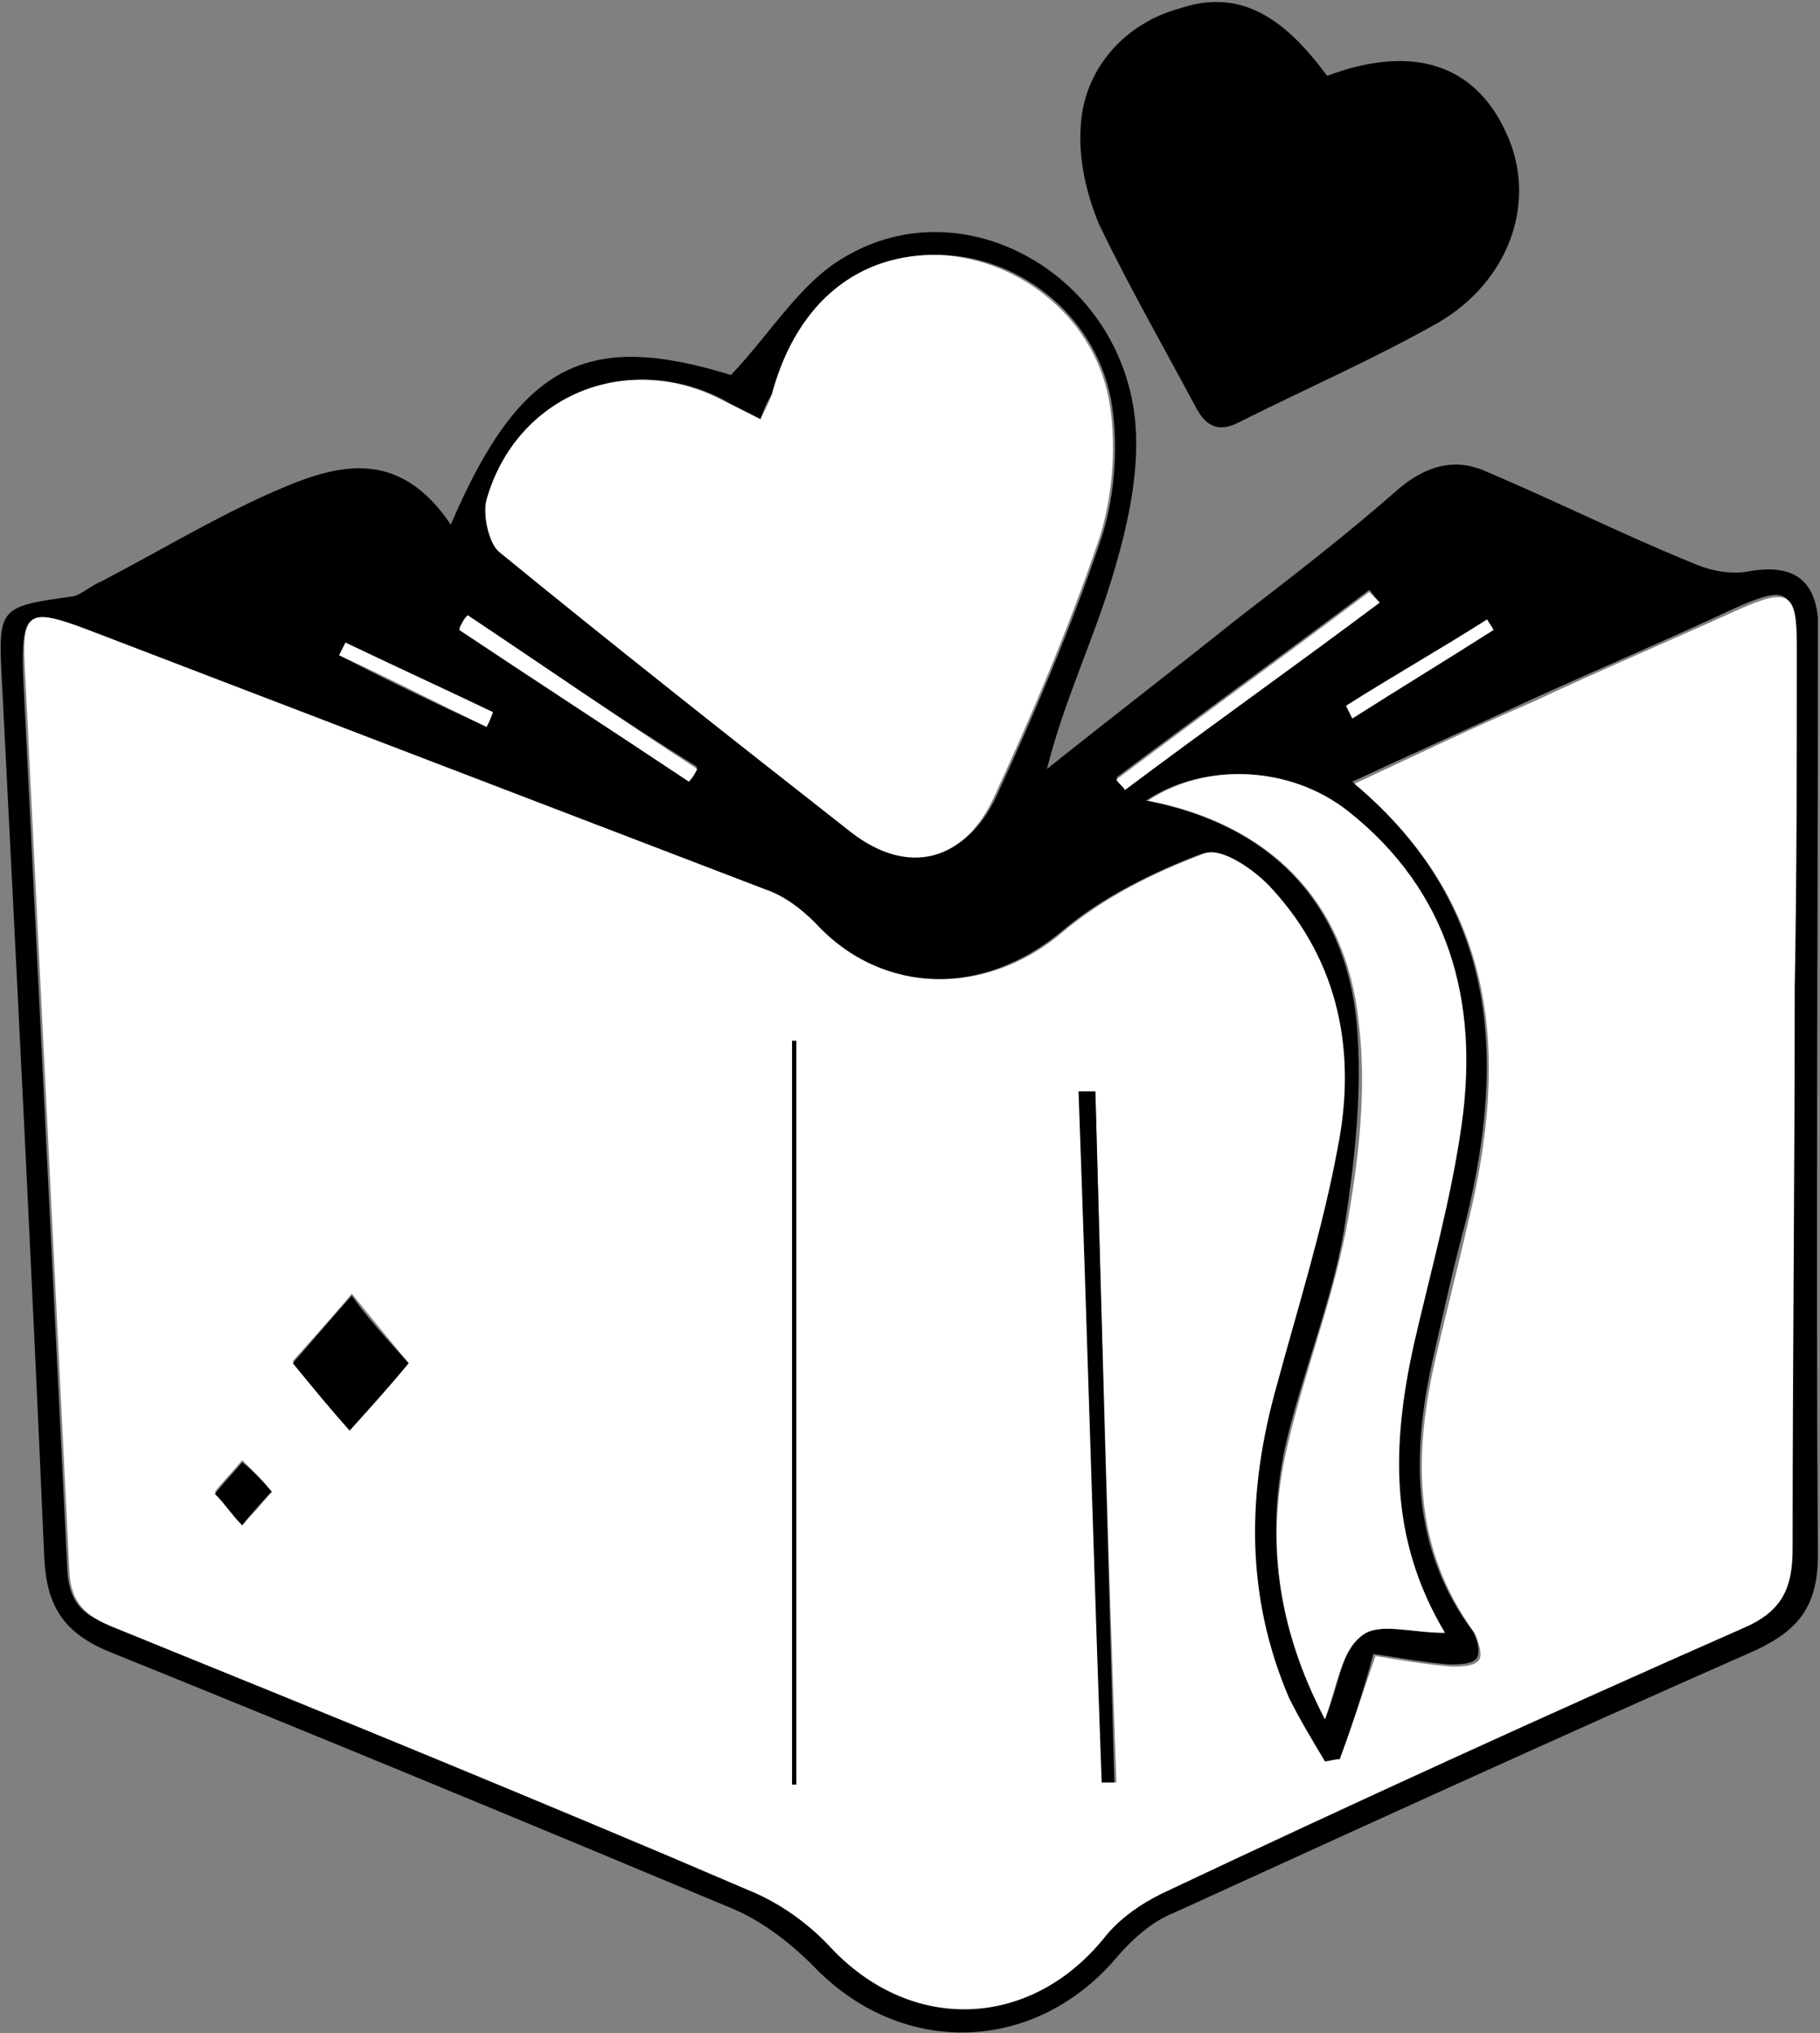
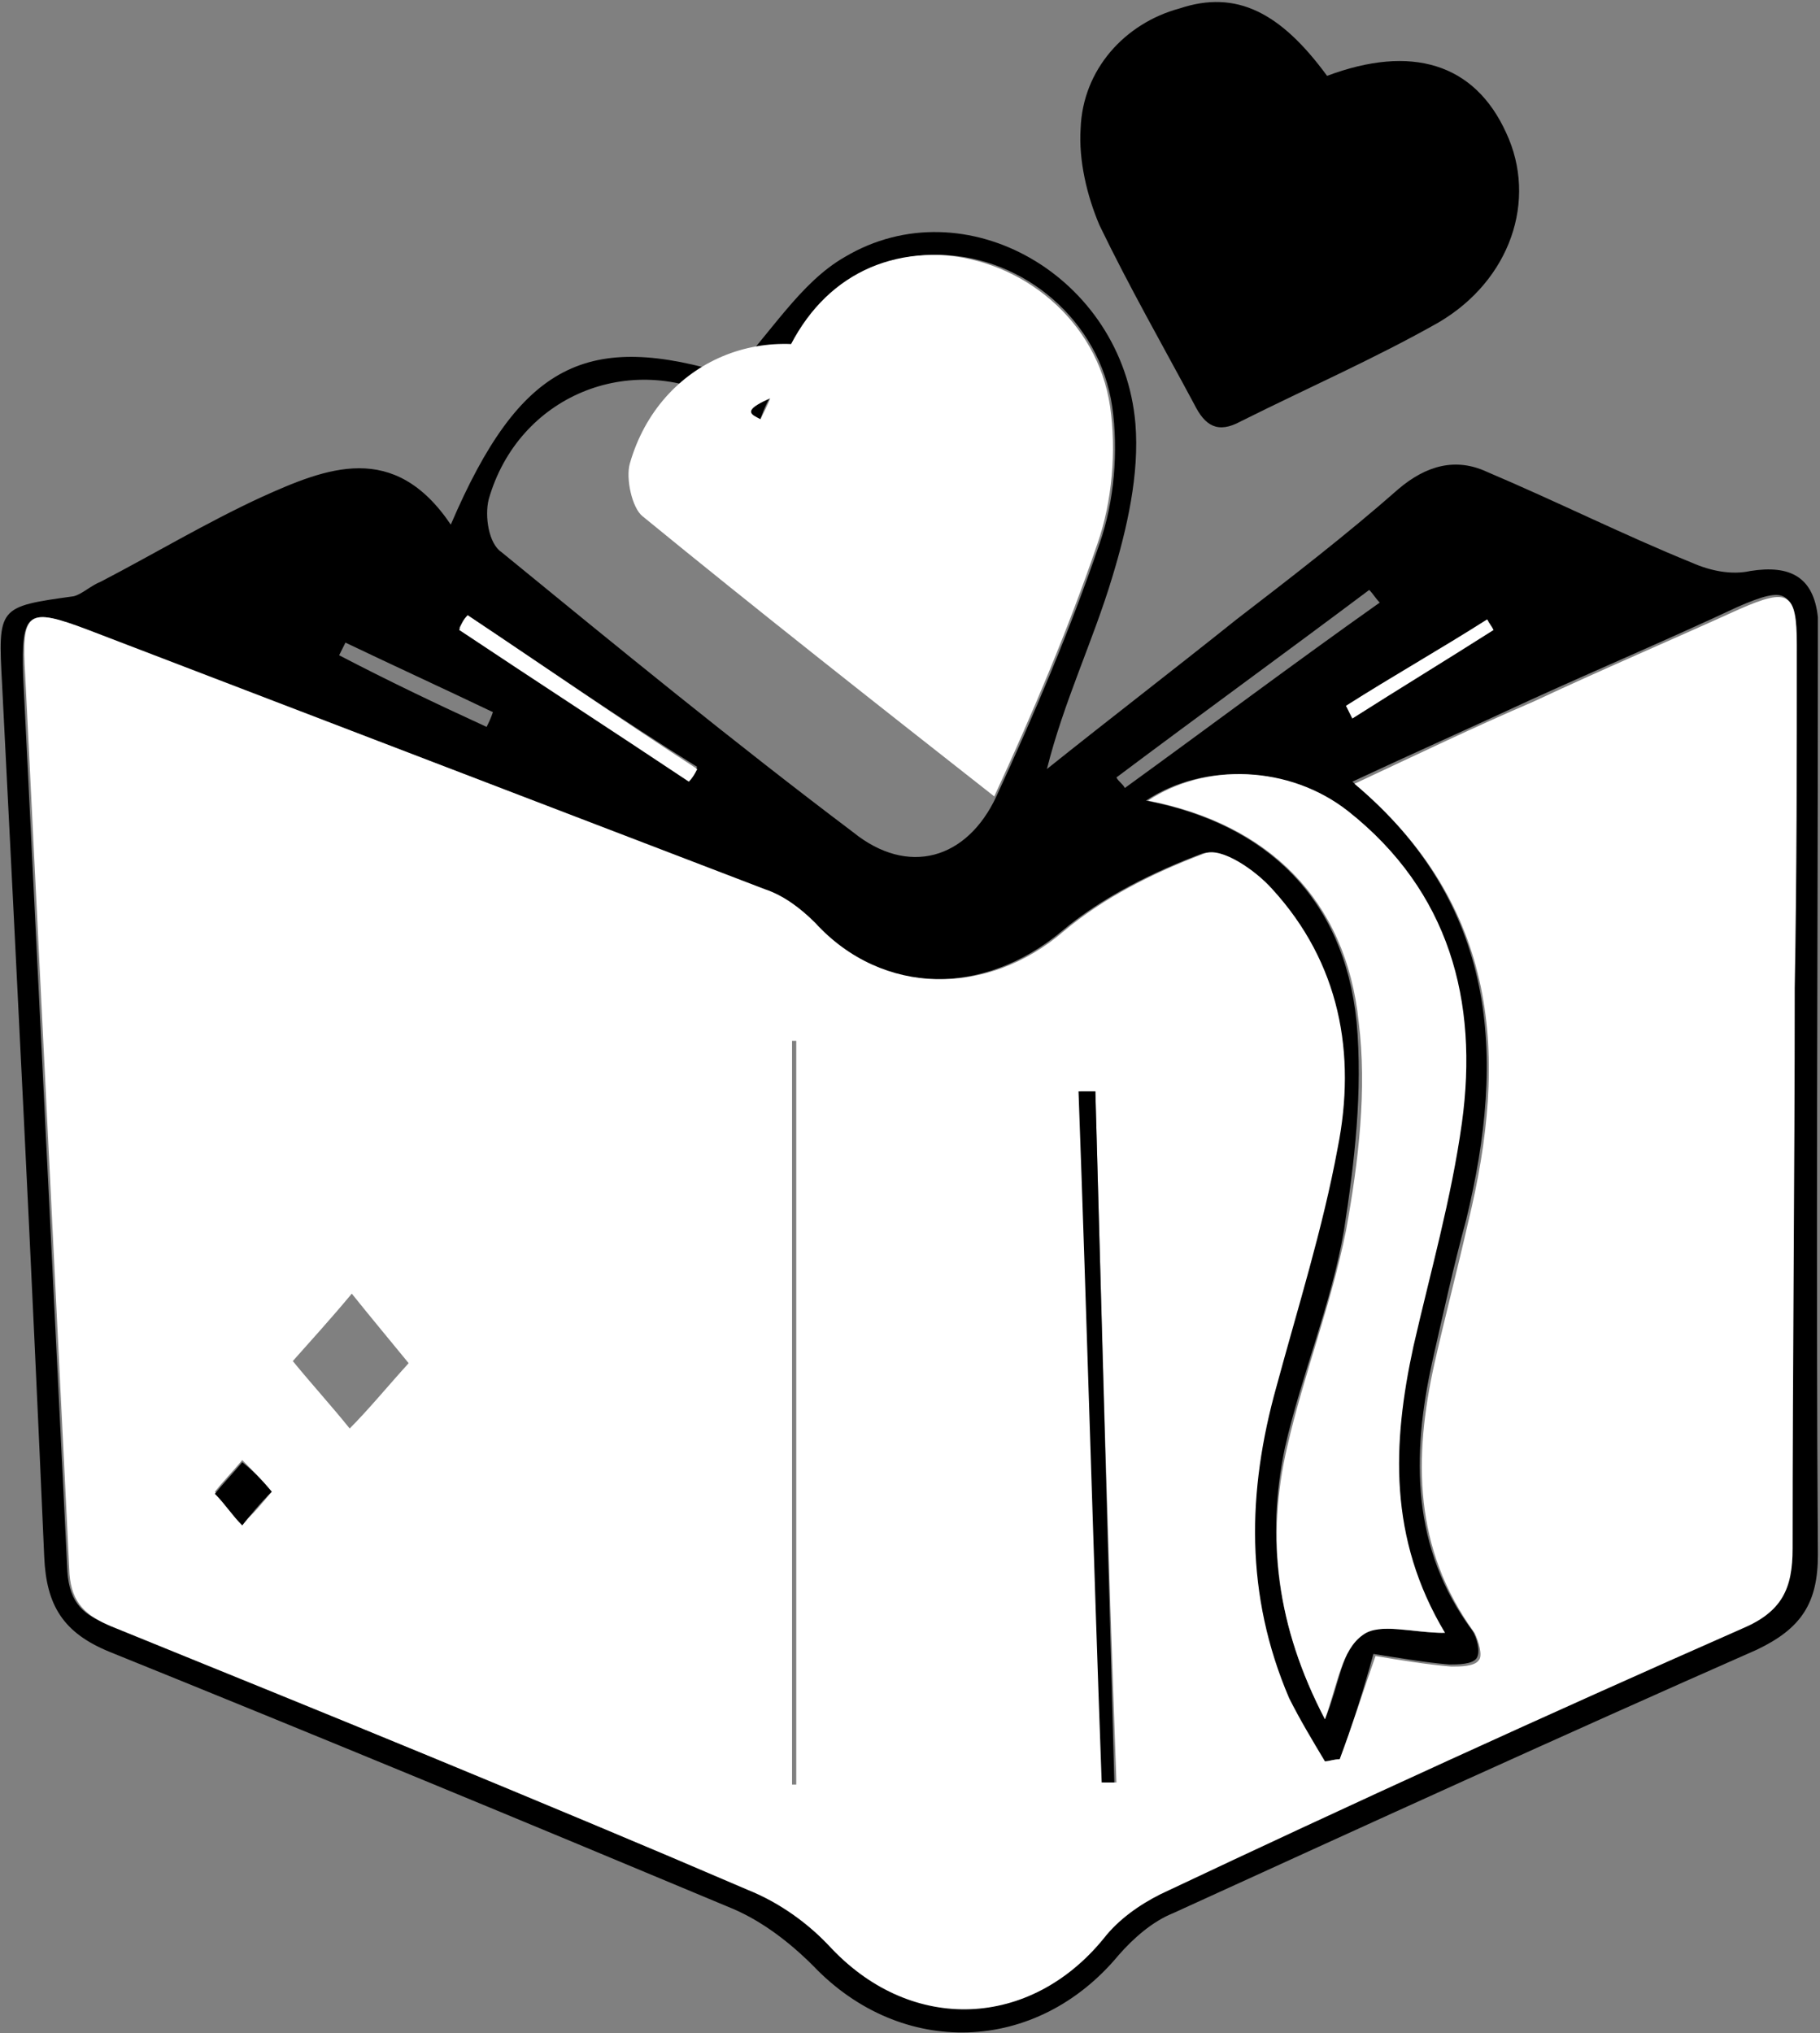
<svg xmlns="http://www.w3.org/2000/svg" version="1.1" id="Layer_1" x="0px" y="0px" viewBox="0 0 86.4 96.5" style="enable-background:new 0 0 86.4 96.5;" xml:space="preserve">
  <rect x="0" y="0" width="86.4" height="96.5" fill="#808080" stroke="none" />
  <style type="text/css">
	.st0{fill:#FFFFFF;}
</style>
  <g>
    <path d="M21.4,24.9c3.3-7.7,6.5-9.2,13.3-7.1c1.9-2,3.3-4.4,5.4-5.6c5.7-3.4,13.2,0.9,13.8,7.9c0.2,2.4-0.4,5-1.1,7.3   c-0.9,3-2.3,5.9-3.1,9.1c3-2.4,6-4.7,9-7.1c2.6-2,5.2-4,7.7-6.2c1.3-1.1,2.7-1.5,4.2-0.8c3.3,1.4,6.5,3,9.7,4.3   c0.9,0.4,1.9,0.6,2.8,0.4c1.9-0.3,3,0.3,3.2,2.2c0,0.4,0,0.8,0,1.3c0,14.4-0.1,28.8,0,43.2c0,2.3-0.8,3.5-2.9,4.5   c-9.3,4.1-18.5,8.3-27.7,12.5c-1,0.4-1.9,1.2-2.6,2c-3.9,4.7-10.3,4.9-14.5,0.5c-1.1-1.1-2.4-2.1-3.8-2.7   C25,86.5,15.1,82.4,5.2,78.4c-2.2-0.9-3-2.2-3.1-4.5c-0.6-13.8-1.3-27.6-2-41.4c-0.2-3.7-0.2-3.7,3.4-4.2c0.4-0.1,0.8-0.5,1.3-0.7   c2.5-1.3,5-2.8,7.6-4C15.5,22.2,18.7,20.9,21.4,24.9z M63.6,83.5c-0.3,0-0.5,0.1-0.8,0.1c-0.6-1-1.2-2-1.7-3   c-2.1-4.8-2-9.8-0.6-14.8c1-3.8,2.2-7.5,2.9-11.3c0.8-4.5,0.1-8.8-3.1-12.3c-0.8-0.9-2.4-1.9-3.2-1.7c-2.4,0.9-4.8,2.1-6.7,3.7   c-3.7,3.1-8.6,3.1-11.8-0.4c-0.6-0.7-1.5-1.2-2.4-1.6C25.5,38.1,14.8,34,4.1,29.9c-2.8-1.1-3.1-0.9-3,2.2   c0.7,14.2,1.4,28.3,2.1,42.5c0.1,1.5,0.8,2.1,2,2.5c10.1,4.1,20.1,8.3,30.2,12.5c1.5,0.6,2.9,1.6,4,2.8c3.8,4,9.5,3.8,12.9-0.5   c0.7-0.9,1.7-1.6,2.7-2.1c9.2-4.3,18.4-8.5,27.6-12.6c1.9-0.8,2.4-1.9,2.4-3.8c-0.1-8.9,0-17.7,0.1-26.6c0-5.4,0.1-10.9,0.1-16.3   c0-2.5-0.4-2.7-2.7-1.7c-3.2,1.5-6.5,2.9-9.8,4.4c-2.8,1.3-5.5,2.5-8.5,3.9c6.9,5.8,7.3,13,5.4,20.8c-0.6,2.2-1.1,4.5-1.6,6.7   c-1,4.5-1,8.9,1.9,12.8c0.2,0.3,0.4,1,0.2,1.3c-0.2,0.3-0.9,0.3-1.3,0.3c-1.2-0.1-2.3-0.3-3.6-0.5C64.7,80.3,64.2,81.9,63.6,83.5z    M36.1,19.9c-0.7-0.4-1.2-0.6-1.7-0.9c-4.5-2.4-9.8-0.2-11.2,4.7c-0.2,0.8,0,2.1,0.6,2.5c5.5,4.5,11,9,16.7,13.3   c2.6,2.1,5.4,1.3,6.8-1.7c1.8-3.9,3.5-7.9,4.9-12c0.7-2,0.9-4.4,0.6-6.5c-0.6-4.1-4.2-7.1-8.1-7.2c-3.8-0.1-6.7,2.2-7.9,6.4   C36.5,18.9,36.3,19.3,36.1,19.9z M62.9,81.6c0.7-1.7,0.8-3.3,1.7-4c0.8-0.6,2.4-0.1,3.9-0.1c-2.8-4.4-2.6-9-1.5-13.6   c0.8-3.5,1.8-7,2.3-10.6c0.8-5.8-0.6-11-5.4-14.8c-2.8-2.2-6.8-2.3-9.5-0.5c5.7,1.1,9.4,4.6,10,10.5c0.3,3.3-0.1,6.7-0.6,9.9   c-0.6,3.5-2,6.8-2.8,10.3C60.1,73,60.6,77.2,62.9,81.6z M65.5,28.6c-0.2-0.2-0.3-0.4-0.5-0.6c-4,3-8,5.9-12,8.9   c0.1,0.2,0.3,0.3,0.4,0.5C57.4,34.5,61.4,31.5,65.5,28.6z M22.2,29.2c-0.1,0.2-0.3,0.4-0.4,0.6c3.6,2.4,7.3,4.8,10.9,7.2   c0.1-0.2,0.2-0.4,0.4-0.6C29.4,34.1,25.8,31.6,22.2,29.2z M23.1,34.5c0.1-0.2,0.2-0.4,0.3-0.7c-2.3-1.1-4.7-2.2-7-3.3   c-0.1,0.2-0.2,0.4-0.3,0.6C18.4,32.3,20.7,33.4,23.1,34.5z M63.9,33.5c0.1,0.2,0.2,0.4,0.3,0.6c2.2-1.4,4.5-2.8,6.7-4.2   c-0.1-0.2-0.2-0.3-0.3-0.5C68.4,30.8,66.1,32.1,63.9,33.5z" />
    <path d="M63,3.6c4-1.5,7-0.6,8.5,2.7c1.5,3.2,0.2,7-3.2,9c-3,1.7-6.2,3.1-9.4,4.7c-1.1,0.6-1.7,0.2-2.2-0.8   c-1.5-2.8-3.1-5.6-4.5-8.5c-0.6-1.4-1-3.1-0.9-4.6c0.1-2.8,2.1-5,4.7-5.7C58.7-0.5,60.8,0.6,63,3.6z" />
    <path class="st0" d="M63.6,83.5c0.6-1.6,1.1-3.2,1.7-4.9c1.2,0.2,2.4,0.4,3.6,0.5c0.4,0,1.1,0,1.3-0.3c0.2-0.2,0-0.9-0.2-1.3   c-2.9-4-2.9-8.3-1.9-12.8c0.5-2.2,1.1-4.5,1.6-6.7c1.9-7.8,1.5-15-5.4-20.8c3-1.4,5.7-2.7,8.5-3.9c3.2-1.5,6.5-2.9,9.8-4.4   c2.3-1,2.7-0.8,2.7,1.7c0,5.4,0,10.9-0.1,16.3c0,8.9-0.1,17.7-0.1,26.6c0,1.9-0.5,3-2.4,3.8c-9.3,4.1-18.5,8.3-27.6,12.6   c-1,0.5-2,1.2-2.7,2.1c-3.5,4.3-9.1,4.5-12.9,0.5c-1.1-1.2-2.5-2.2-4-2.8c-10-4.3-20.1-8.4-30.2-12.5c-1.2-0.5-1.9-1.1-2-2.5   C2.6,60.4,1.9,46.3,1.2,32.1c-0.2-3.1,0.1-3.3,3-2.2c10.7,4.1,21.4,8.2,32.1,12.3c0.9,0.3,1.7,0.9,2.4,1.6   c3.2,3.5,8.2,3.5,11.8,0.4c1.9-1.6,4.3-2.8,6.7-3.7c0.8-0.3,2.4,0.8,3.2,1.7c3.2,3.5,4,7.8,3.1,12.3c-0.7,3.8-1.9,7.6-2.9,11.3   c-1.4,5-1.5,9.9,0.6,14.8c0.5,1,1.1,2,1.7,3C63.1,83.6,63.3,83.5,63.6,83.5z M37.6,84.7c0.1,0,0.1,0,0.2,0c0-11.8,0-23.5,0-35.3   c-0.1,0-0.1,0-0.2,0C37.6,61.1,37.6,72.9,37.6,84.7z M52,51.8c-0.2,0-0.5,0-0.7,0c0.4,10.9,0.7,21.9,1.1,32.8c0.2,0,0.4,0,0.6,0   C52.6,73.6,52.3,62.7,52,51.8z M19.4,64.7c-0.9-1.1-1.9-2.3-2.7-3.3c-1,1.2-2,2.3-2.8,3.2c0.9,1.1,1.9,2.2,2.7,3.2   C17.5,66.9,18.4,65.8,19.4,64.7z M12.9,70.8c-0.5-0.6-0.9-1-1.4-1.5c-0.5,0.6-0.9,1-1.3,1.5c0.5,0.5,0.8,1,1.3,1.5   C12,71.9,12.4,71.4,12.9,70.8z" />
-     <path class="st0" d="M36.1,19.9c0.3-0.6,0.5-1,0.6-1.4c1.2-4.2,4.1-6.5,7.9-6.4c3.9,0.2,7.5,3.1,8.1,7.2c0.3,2.1,0.1,4.5-0.6,6.5   c-1.4,4.1-3.1,8.1-4.9,12c-1.4,3.1-4.1,3.8-6.8,1.7c-5.6-4.4-11.2-8.8-16.7-13.3c-0.5-0.4-0.8-1.8-0.6-2.5   c1.4-4.9,6.6-7.1,11.2-4.7C34.9,19.3,35.3,19.5,36.1,19.9z" />
+     <path class="st0" d="M36.1,19.9c0.3-0.6,0.5-1,0.6-1.4c1.2-4.2,4.1-6.5,7.9-6.4c3.9,0.2,7.5,3.1,8.1,7.2c0.3,2.1,0.1,4.5-0.6,6.5   c-1.4,4.1-3.1,8.1-4.9,12c-5.6-4.4-11.2-8.8-16.7-13.3c-0.5-0.4-0.8-1.8-0.6-2.5   c1.4-4.9,6.6-7.1,11.2-4.7C34.9,19.3,35.3,19.5,36.1,19.9z" />
    <path class="st0" d="M62.9,81.6c-2.3-4.4-2.8-8.6-1.8-12.9c0.8-3.5,2.1-6.8,2.8-10.3c0.6-3.3,1-6.7,0.6-9.9   c-0.6-5.8-4.3-9.4-10-10.5c2.7-1.8,6.7-1.7,9.5,0.5c4.8,3.8,6.2,9,5.4,14.8c-0.5,3.6-1.5,7.1-2.3,10.6c-1,4.6-1.2,9.1,1.5,13.6   c-1.5,0-3.1-0.5-3.9,0.1C63.7,78.3,63.5,79.9,62.9,81.6z" />
-     <path class="st0" d="M65.5,28.6c-4,3-8.1,5.9-12.1,8.9c-0.1-0.2-0.3-0.3-0.4-0.5c4-3,8-5.9,12-8.9C65.1,28.2,65.3,28.4,65.5,28.6z" />
    <path class="st0" d="M22.2,29.2c3.6,2.4,7.2,4.9,10.9,7.3c-0.1,0.2-0.2,0.4-0.4,0.6c-3.6-2.4-7.3-4.8-10.9-7.2   C21.9,29.6,22,29.4,22.2,29.2z" />
-     <path class="st0" d="M23.1,34.5c-2.3-1.1-4.6-2.3-7-3.4c0.1-0.2,0.2-0.4,0.3-0.6c2.3,1.1,4.7,2.2,7,3.3   C23.3,34.1,23.2,34.3,23.1,34.5z" />
    <path class="st0" d="M63.9,33.5c2.2-1.4,4.5-2.7,6.7-4.1c0.1,0.2,0.2,0.3,0.3,0.5c-2.2,1.4-4.5,2.8-6.7,4.2   C64.1,33.9,64,33.7,63.9,33.5z" />
-     <path d="M37.6,84.7c0-11.8,0-23.5,0-35.3c0.1,0,0.1,0,0.2,0c0,11.8,0,23.5,0,35.3C37.8,84.7,37.7,84.7,37.6,84.7z" />
    <path d="M52,51.8c0.3,10.9,0.6,21.9,0.9,32.8c-0.2,0-0.4,0-0.6,0c-0.4-10.9-0.7-21.9-1.1-32.8C51.5,51.8,51.8,51.8,52,51.8z" />
-     <path d="M19.4,64.7c-0.9,1.1-1.9,2.2-2.8,3.2c-0.9-1-1.8-2.1-2.7-3.2c0.8-0.9,1.8-2.1,2.8-3.2C17.4,62.5,18.4,63.6,19.4,64.7z" />
    <path d="M12.9,70.8c-0.6,0.6-1,1.1-1.4,1.6c-0.5-0.5-0.8-1-1.3-1.5c0.4-0.5,0.8-0.9,1.3-1.5C12,69.8,12.4,70.2,12.9,70.8z" />
  </g>
</svg>